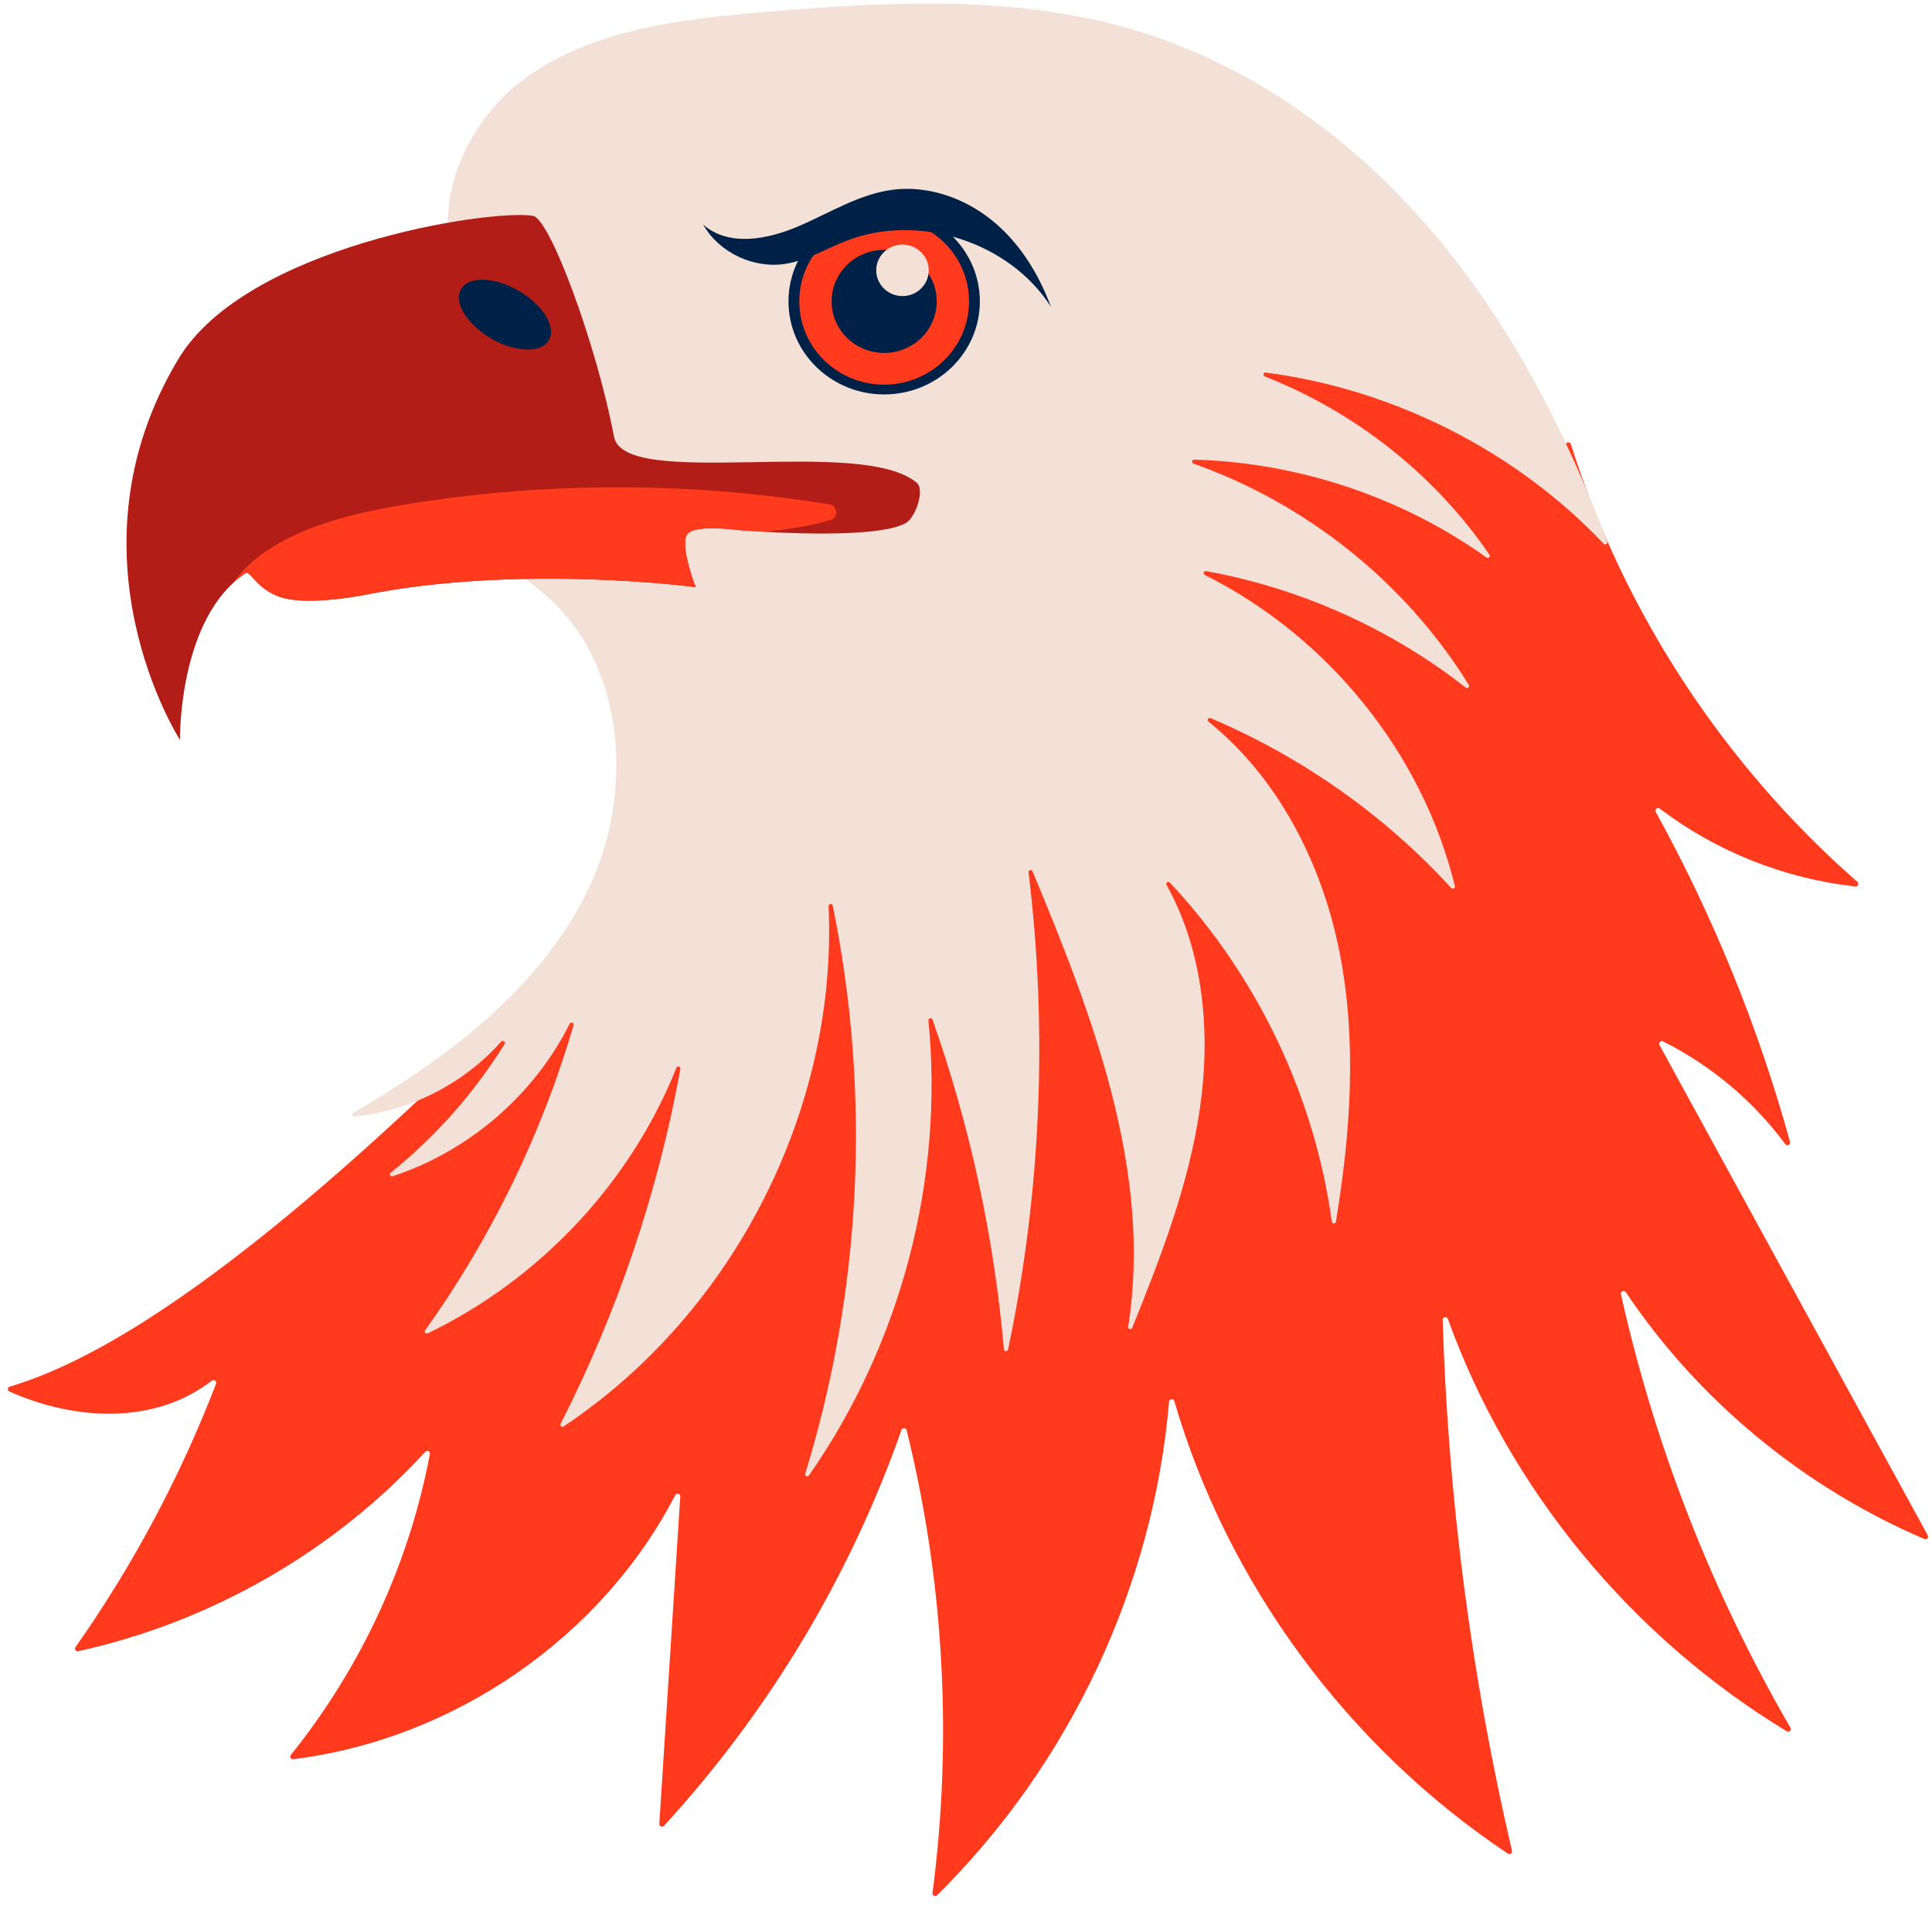
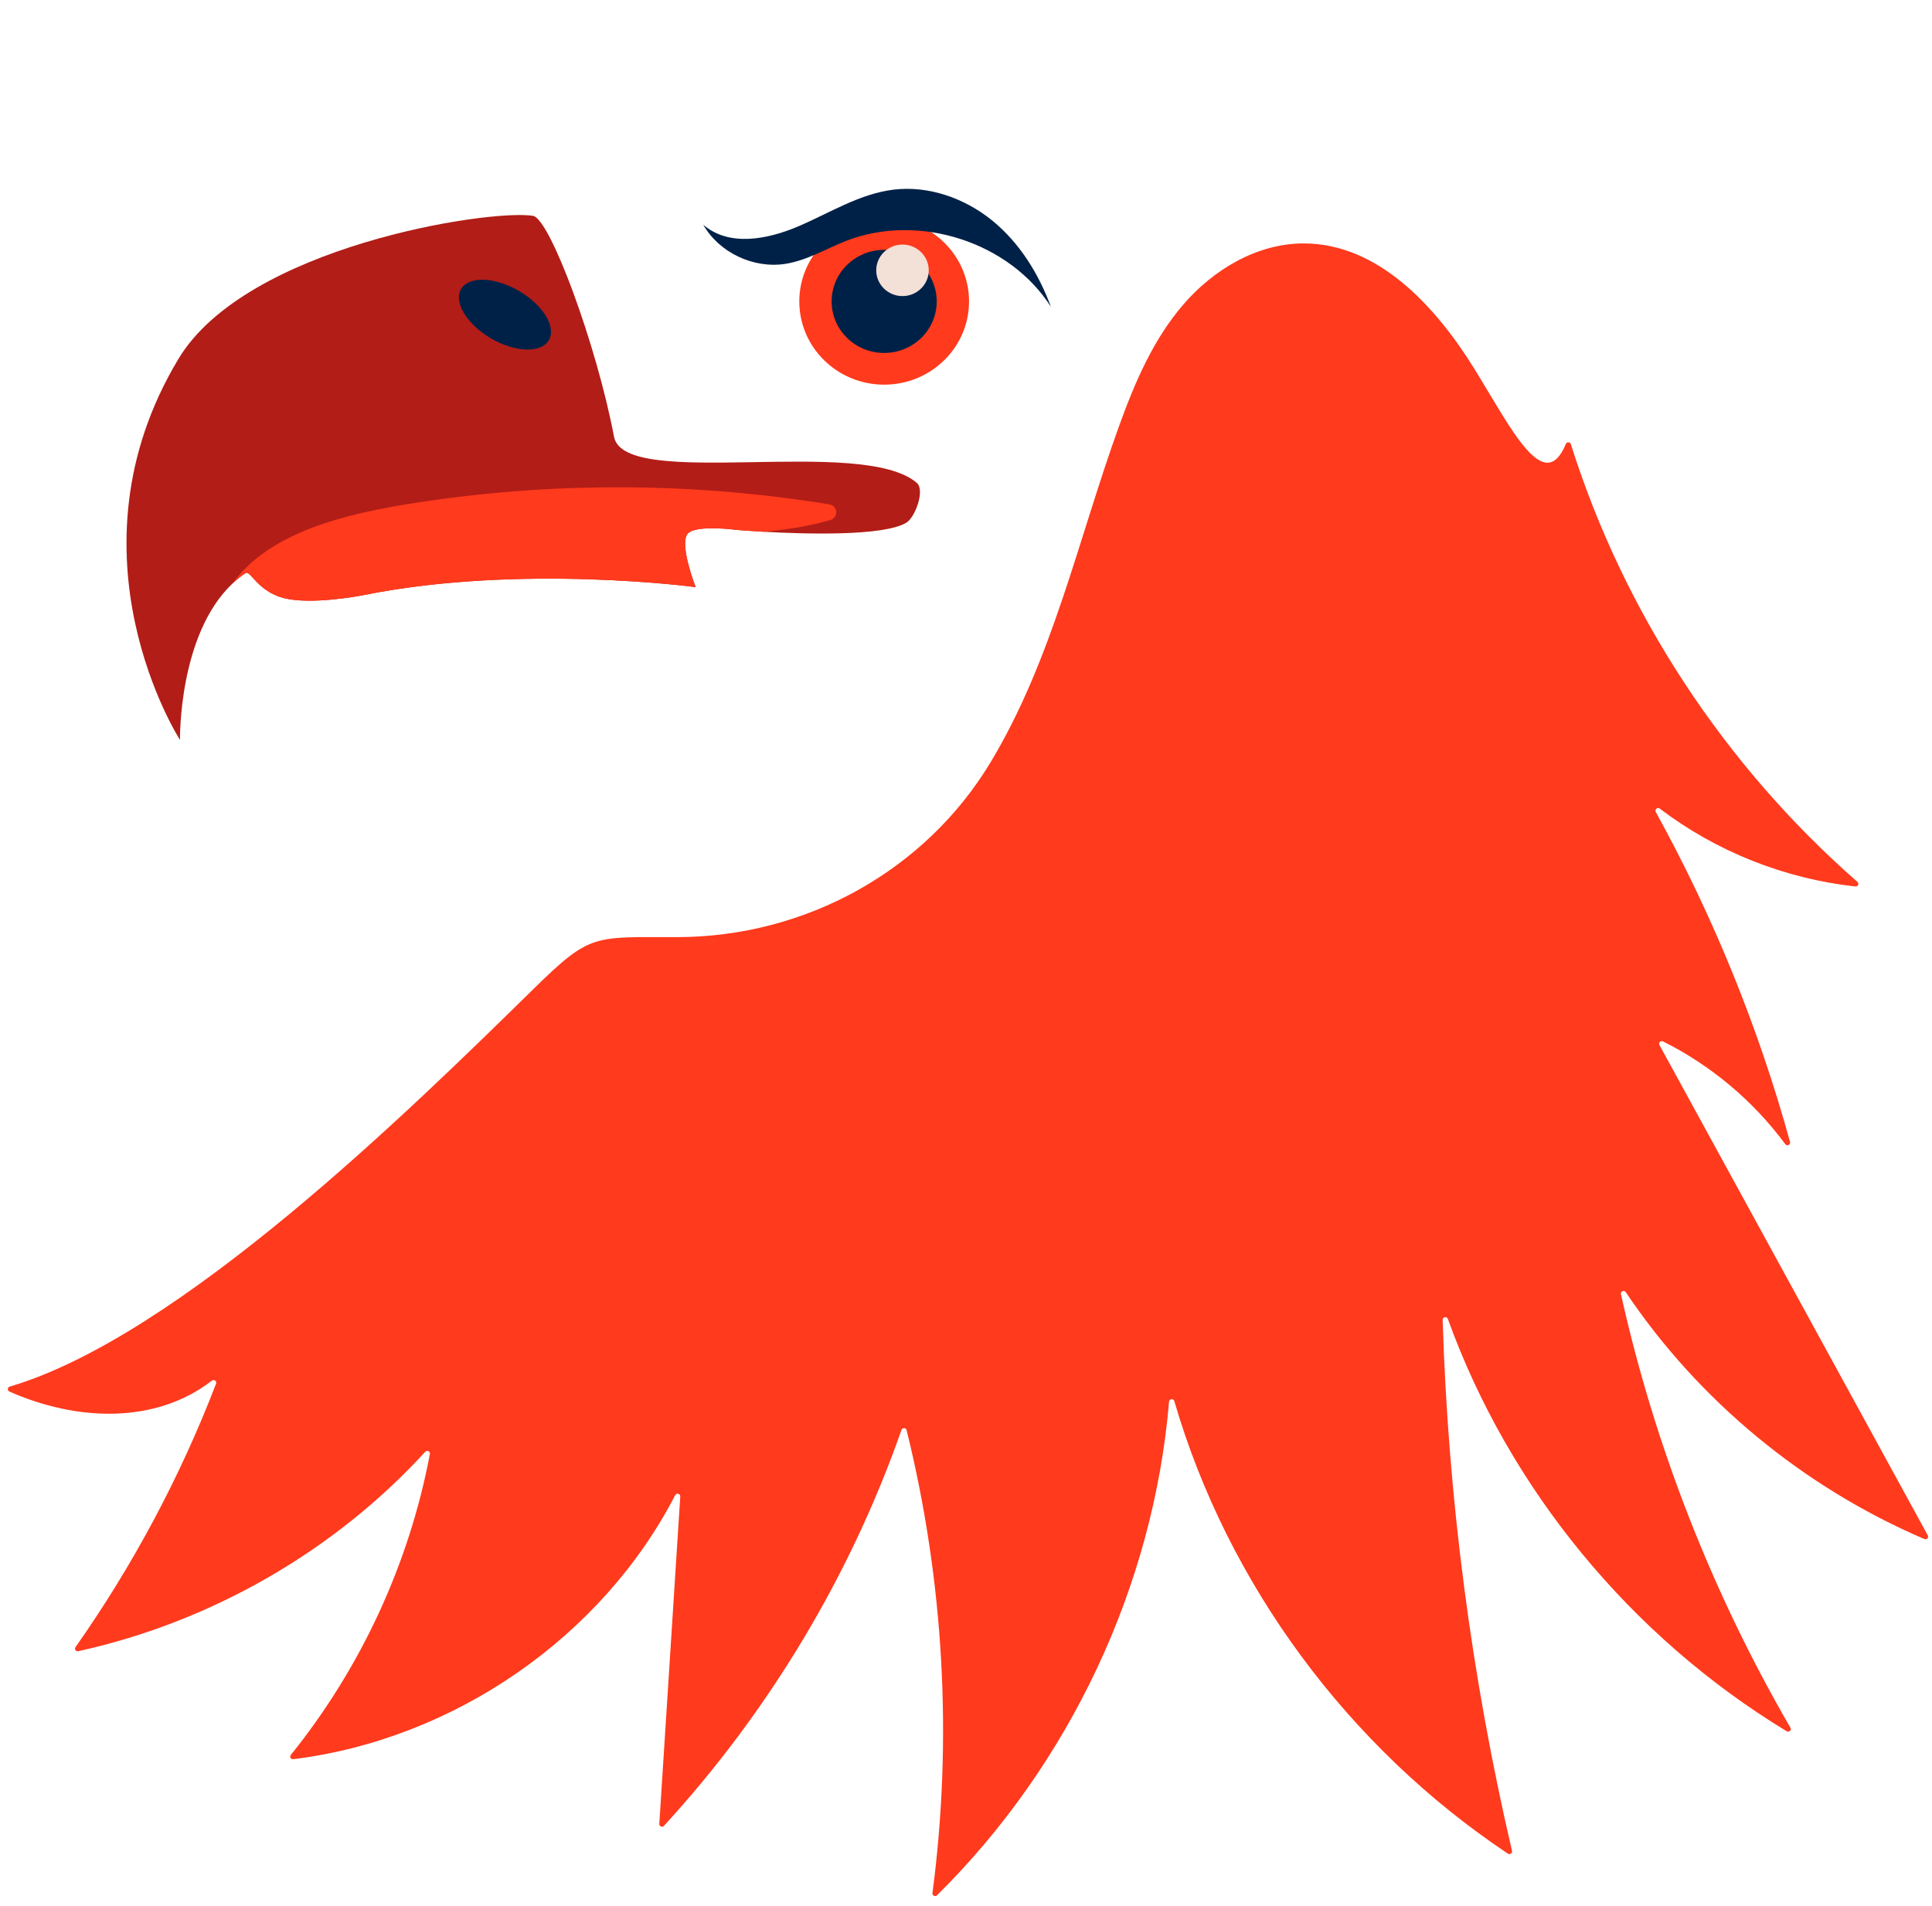
<svg xmlns="http://www.w3.org/2000/svg" width="150" height="148" viewBox="0 0 150 148" fill="none">
  <path d="M121.961 34.496C126.063 47.52 133.844 59.412 144.21 68.487C144.363 68.621 144.251 68.865 144.048 68.843C138.55 68.241 133.233 66.121 128.864 62.796C128.687 62.66 128.448 62.863 128.555 63.057C133.02 71.167 136.526 79.784 138.978 88.682C139.038 88.902 138.744 89.041 138.608 88.854C136.141 85.513 132.862 82.752 129.119 80.876C128.938 80.785 128.744 80.979 128.84 81.156L149.674 119.237C149.767 119.406 149.588 119.6 149.408 119.521C140.018 115.501 131.858 108.751 126.227 100.351C126.101 100.163 125.8 100.285 125.85 100.507C128.474 112.293 132.927 123.687 139.009 134.173C139.117 134.357 138.902 134.56 138.718 134.448C126.603 127.101 117.162 115.601 112.411 102.429C112.332 102.209 112 102.268 112.007 102.5C112.432 116.373 114.237 130.205 117.391 143.737C117.434 143.918 117.229 144.057 117.071 143.952C104.641 135.66 95.31 122.992 91.173 108.813C91.108 108.593 90.786 108.624 90.766 108.851C89.557 123.161 83.061 136.994 72.75 147.188C72.609 147.327 72.373 147.21 72.397 147.016C73.969 135.048 73.286 122.796 70.389 111.067C70.339 110.868 70.057 110.857 69.99 111.05C66.022 122.37 59.71 132.894 51.551 141.793C51.419 141.937 51.176 141.836 51.188 141.643L52.815 116.22C52.83 115.998 52.524 115.917 52.421 116.117C46.733 127.127 35.253 135.081 22.765 136.618C22.581 136.642 22.462 136.432 22.579 136.289C28.033 129.51 31.773 121.414 33.375 112.922C33.413 112.718 33.157 112.592 33.016 112.747C25.951 120.468 16.393 125.963 6.076 128.233C5.892 128.274 5.753 128.071 5.861 127.918C10.328 121.565 14.001 114.676 16.776 107.453C16.85 107.259 16.618 107.094 16.453 107.221C12.051 110.625 5.927 110.371 0.732 108.067C0.557 107.991 0.571 107.74 0.755 107.685C13.975 103.779 31.878 86.165 41.479 76.746C45.879 72.429 46.109 72.79 52.583 72.778C62.547 72.759 71.816 67.636 76.892 59.223C81.73 51.203 83.713 41.848 86.897 33.05C88.109 29.703 89.536 26.359 91.873 23.649C94.208 20.936 97.592 18.907 101.213 18.904C106.99 18.902 111.469 23.792 114.466 28.637C117.341 33.286 119.875 38.542 121.572 34.479C121.646 34.302 121.904 34.314 121.964 34.498L121.961 34.496Z" fill="#FF3A1D" />
-   <path d="M36.429 22.623C32.746 17.394 35.648 9.711 40.894 5.985C46.142 2.259 52.918 1.479 59.373 0.932C68.989 0.119 78.871 -0.414 88.104 2.34C97.27 5.074 105.262 10.957 111.373 18.194C117.31 25.226 121.562 33.497 124.784 42.068C124.846 42.23 124.633 42.357 124.514 42.23C117.676 35.019 108.23 30.236 98.281 28.931C98.092 28.907 98.023 29.168 98.2 29.237C105.248 31.998 111.414 36.891 115.637 43.077C115.738 43.225 115.554 43.397 115.408 43.292C108.849 38.607 100.829 35.923 92.722 35.696C92.537 35.691 92.49 35.942 92.664 36.004C101.498 39.13 109.177 45.307 114.036 53.192C114.129 53.345 113.938 53.51 113.797 53.398C107.97 48.823 100.979 45.684 93.642 44.351C93.46 44.317 93.374 44.566 93.539 44.65C103.147 49.451 110.448 58.525 112.956 68.82C112.994 68.98 112.791 69.085 112.676 68.963C107.511 63.315 101.089 58.783 93.993 55.771C93.821 55.697 93.682 55.924 93.826 56.039C99.296 60.461 102.655 67.118 104.005 73.97C105.36 80.85 104.861 87.951 103.72 94.878C103.692 95.059 103.424 95.055 103.4 94.873C102.067 85.121 97.614 75.797 90.833 68.547C90.704 68.408 90.48 68.564 90.573 68.729C93.47 73.947 94.017 80.25 93.147 86.161C92.284 92.022 90.135 97.607 87.901 103.117C87.829 103.294 87.561 103.22 87.59 103.033C89.49 91.073 84.889 78.997 80.167 67.67C80.095 67.498 79.835 67.565 79.856 67.749C81.362 80.078 80.822 92.645 78.264 104.807C78.226 104.986 77.961 104.972 77.944 104.79C77.181 96.075 75.315 87.454 72.399 79.186C72.337 79.007 72.064 79.066 72.084 79.255C73.295 91.606 69.954 104.345 62.806 114.58C62.7 114.731 62.464 114.619 62.516 114.444C66.902 100.208 67.641 84.903 64.651 70.323C64.612 70.132 64.321 70.165 64.33 70.361C65.047 86.058 57.017 101.939 43.757 110.778C43.618 110.868 43.449 110.72 43.523 110.574C47.951 101.888 51.094 92.571 52.825 83.01C52.858 82.822 52.586 82.747 52.514 82.924C48.97 91.814 41.95 99.333 33.215 103.542C33.064 103.614 32.913 103.444 33.011 103.308C38.152 96.109 42.062 88.068 44.531 79.618C44.586 79.432 44.316 79.332 44.23 79.504C41.477 85.013 36.419 89.397 30.485 91.347C30.315 91.402 30.193 91.185 30.332 91.075C33.824 88.266 36.826 84.87 39.17 81.081C39.273 80.916 39.041 80.747 38.91 80.892C36.037 84.129 31.888 86.275 27.533 86.713C27.359 86.73 27.282 86.505 27.433 86.419C34.742 82.164 41.785 76.848 45.518 69.379C49.354 61.701 48.668 51.309 41.95 45.864C40.733 44.879 39.311 44.021 38.602 42.637C38.026 41.514 38.011 40.204 38.009 38.946C37.995 32.966 39.101 26.424 36.424 22.621L36.429 22.623Z" fill="#F3E0D7" />
  <path d="M70.36 40.598C68.58 41.655 62.547 41.478 59.321 41.298C58.071 41.229 57.244 41.157 57.244 41.157C57.244 41.157 53.986 40.715 53.382 41.459C52.717 42.279 54.008 45.596 54.008 45.596C54.008 45.596 40.444 43.768 28.265 46.208C27.799 46.301 24.168 46.973 22.079 46.459C19.99 45.945 19.448 44.246 19.056 44.511C18.69 44.757 18.351 45.032 18.038 45.331C13.834 49.315 13.975 57.464 13.975 57.464C13.975 57.464 4.706 43.072 13.86 27.863C19.106 19.146 37.911 16.227 41.376 16.76C42.7 16.964 46.321 26.787 47.674 33.922C48.468 38.105 66.909 33.81 71.185 37.505C71.83 38.065 71.056 40.185 70.36 40.598Z" fill="#B21D17" />
  <path d="M38.085 26.259C36.212 25.15 35.191 23.436 35.81 22.427C36.429 21.421 38.449 21.503 40.325 22.611C42.199 23.721 43.219 25.434 42.6 26.443C41.981 27.449 39.962 27.368 38.085 26.259Z" fill="#002147" />
  <path d="M64.466 40.386C62.8 40.868 61.073 41.138 59.321 41.299C58.071 41.229 57.244 41.157 57.244 41.157C57.244 41.157 53.986 40.715 53.381 41.459C52.717 42.279 54.008 45.596 54.008 45.596C54.008 45.596 40.444 43.768 28.265 46.208C27.799 46.301 24.168 46.973 22.079 46.459C19.99 45.945 19.448 44.246 19.056 44.511C18.69 44.757 18.351 45.032 18.038 45.331C20.968 41.227 27.125 39.852 32.213 39.059C42.851 37.4 53.764 37.438 64.39 39.169C65.057 39.276 65.114 40.197 64.466 40.386Z" fill="#FF3A1D" />
-   <path d="M68.647 30.631C72.749 30.631 76.075 27.397 76.075 23.408C76.075 19.418 72.749 16.184 68.647 16.184C64.544 16.184 61.218 19.418 61.218 23.408C61.218 27.397 64.544 30.631 68.647 30.631Z" fill="#002147" />
  <path d="M68.647 29.873C72.286 29.873 75.236 26.978 75.236 23.407C75.236 19.837 72.286 16.942 68.647 16.942C65.007 16.942 62.057 19.837 62.057 23.407C62.057 26.978 65.007 29.873 68.647 29.873Z" fill="#FF3A1D" />
  <path d="M68.647 27.411C70.9 27.411 72.727 25.619 72.727 23.407C72.727 21.196 70.9 19.404 68.647 19.404C66.394 19.404 64.567 21.196 64.567 23.407C64.567 25.619 66.394 27.411 68.647 27.411Z" fill="#002147" />
  <path d="M70.069 22.994C71.195 22.994 72.107 22.099 72.107 20.994C72.107 19.889 71.195 18.993 70.069 18.993C68.943 18.993 68.03 19.889 68.03 20.994C68.03 22.099 68.943 22.994 70.069 22.994Z" fill="#F3E0D7" />
  <path d="M54.603 17.456C55.824 19.605 58.479 20.874 60.96 20.494C62.652 20.233 64.149 19.306 65.743 18.689C71.359 16.524 78.391 18.802 81.591 23.823C80.649 21.268 79.165 18.859 77.033 17.124C74.901 15.391 72.079 14.387 69.333 14.733C66.708 15.066 64.407 16.543 61.981 17.578C59.555 18.613 56.584 19.17 54.603 17.453V17.456Z" fill="#002147" />
</svg>